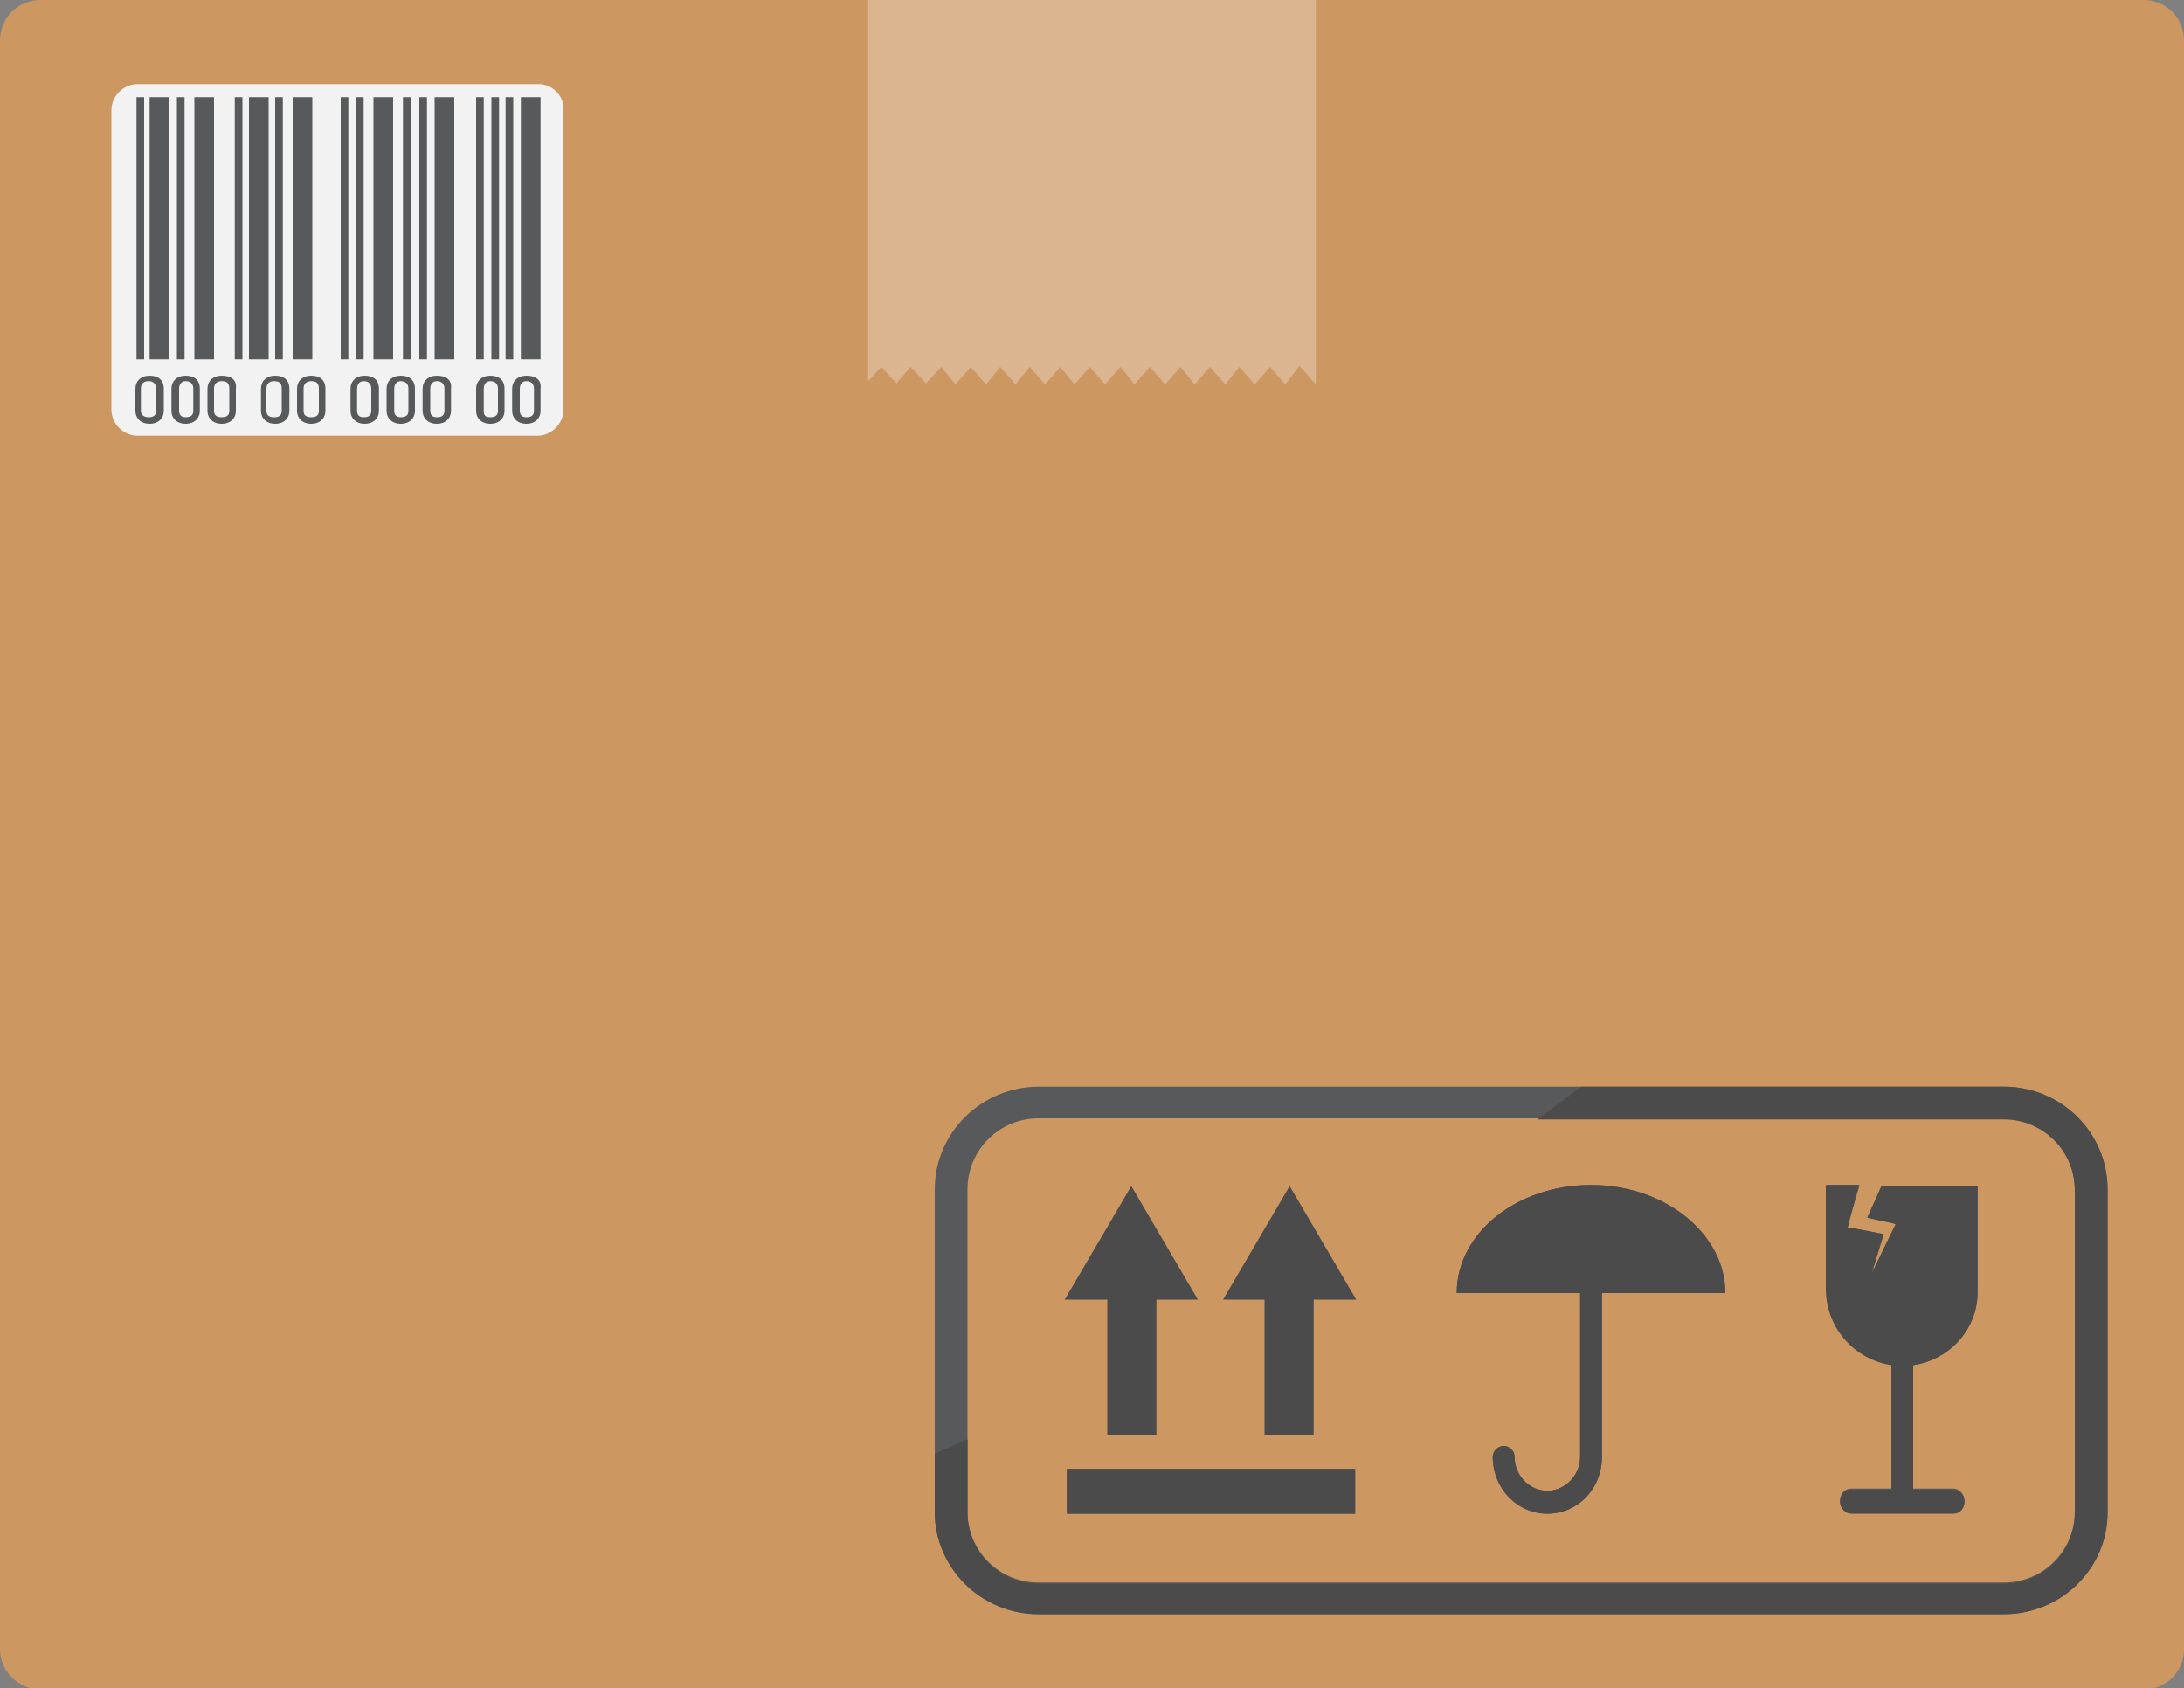
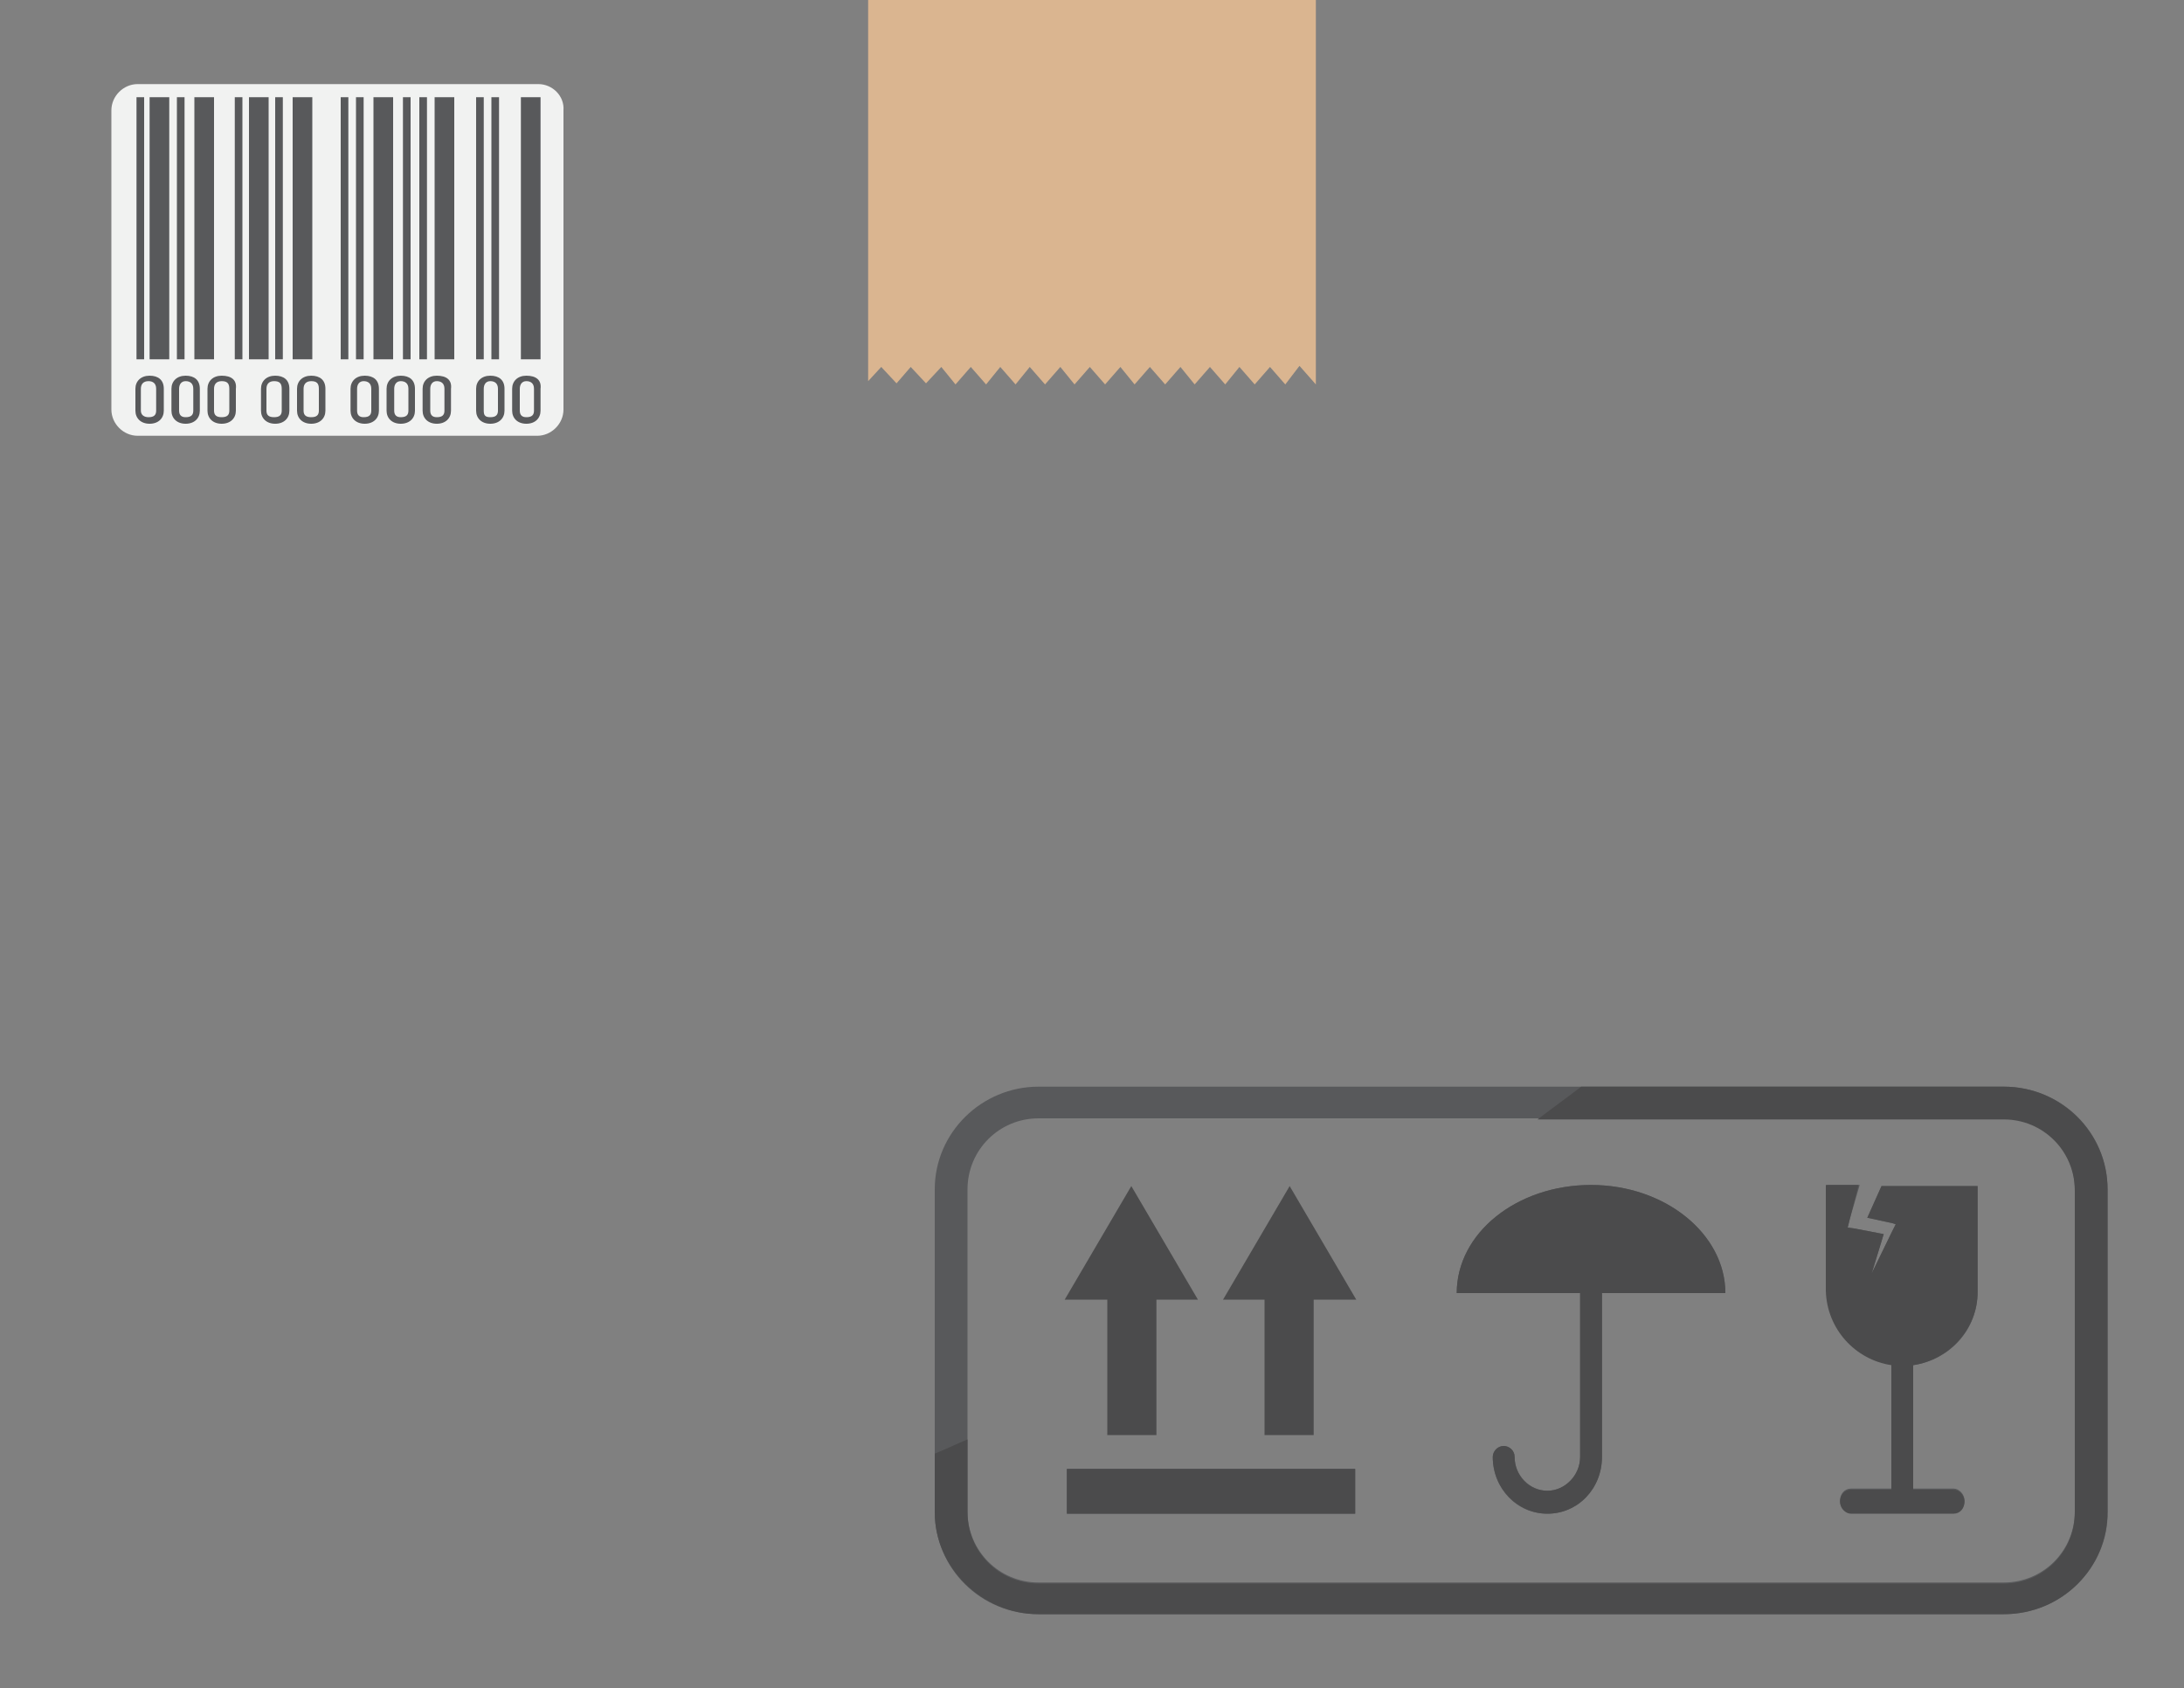
<svg xmlns="http://www.w3.org/2000/svg" version="1.1" id="レイヤー_1" x="0px" y="0px" width="200px" height="154.6px" viewBox="0 0 200 154.6" style="enable-background:new 0 0 200 154.6;" xml:space="preserve">
  <rect x="0" y="0" width="200" height="154.6" fill="#808080" stroke="none" />
  <style type="text/css">
	.st0{fill:#CC9761;}
	.st1{fill:#DAB590;}
	.st2{fill:#F1F2F1;}
	.st3{fill:#58595B;}
	.st4{fill:#4B4B4C;}
</style>
-   <path class="st0" d="M196.3,0H3.7C1.7,0,0,1.6,0,3.7v147.3c0,2,1.7,3.7,3.7,3.7h192.6c2,0,3.7-1.6,3.7-3.7V3.7  C200,1.6,198.3,0,196.3,0" />
  <polygon class="st1" points="120.5,0 120.5,35.2 119,33.5 117.7,35.2 116.3,33.6 114.9,35.2 113.5,33.6 112.2,35.2 110.8,33.6   109.4,35.2 108.1,33.6 106.7,35.2 105.3,33.6 103.9,35.2 102.6,33.6 101.2,35.2 99.8,33.6 98.4,35.2 97.1,33.6 95.7,35.2 94.3,33.6   93,35.2 91.6,33.6 90.3,35.2 88.9,33.6 87.5,35.2 86.2,33.6 84.8,35.1 83.4,33.6 82.1,35.1 80.7,33.6 79.5,34.9 79.5,0 " />
  <path class="st2" d="M49.3,7.7H12.6c-1.3,0-2.4,1.1-2.4,2.4v27.4c0,1.3,1.1,2.4,2.4,2.4h36.6c1.3,0,2.4-1.1,2.4-2.4V10.1  C51.7,8.8,50.6,7.7,49.3,7.7" />
  <rect x="12.5" y="8.9" class="st3" width="0.7" height="24" />
  <rect x="16.2" y="8.9" class="st3" width="0.7" height="24" />
  <rect x="13.7" y="8.9" class="st3" width="1.8" height="24" />
  <rect x="17.8" y="8.9" class="st3" width="1.8" height="24" />
  <rect x="21.5" y="8.9" class="st3" width="0.7" height="24" />
  <rect x="25.2" y="8.9" class="st3" width="0.7" height="24" />
  <rect x="31.2" y="8.9" class="st3" width="0.7" height="24" />
  <rect x="32.6" y="8.9" class="st3" width="0.7" height="24" />
  <rect x="36.9" y="8.9" class="st3" width="0.7" height="24" />
  <rect x="43.6" y="8.9" class="st3" width="0.7" height="24" />
  <rect x="45" y="8.9" class="st3" width="0.7" height="24" />
-   <rect x="46.3" y="8.9" class="st3" width="0.7" height="24" />
  <rect x="38.4" y="8.9" class="st3" width="0.7" height="24" />
  <rect x="22.8" y="8.9" class="st3" width="1.8" height="24" />
  <rect x="26.8" y="8.9" class="st3" width="1.8" height="24" />
  <rect x="34.2" y="8.9" class="st3" width="1.8" height="24" />
  <rect x="39.8" y="8.9" class="st3" width="1.8" height="24" />
  <rect x="47.7" y="8.9" class="st3" width="1.8" height="24" />
  <path class="st3" d="M13.7,34.4c-0.8,0-1.3,0.5-1.3,1.2v2c0,0.7,0.5,1.2,1.3,1.2c0.8,0,1.3-0.5,1.3-1.2v-2  C15,34.8,14.5,34.4,13.7,34.4 M14.3,37.6c0,0.4-0.2,0.6-0.7,0.6c-0.4,0-0.7-0.2-0.7-0.6v-2c0-0.4,0.2-0.7,0.7-0.7  c0.4,0,0.7,0.2,0.7,0.7V37.6z" />
  <path class="st3" d="M17,34.4c-0.8,0-1.3,0.5-1.3,1.2v2c0,0.7,0.5,1.2,1.3,1.2c0.8,0,1.3-0.5,1.3-1.2v-2  C18.3,34.8,17.8,34.4,17,34.4 M17.7,37.6c0,0.4-0.2,0.6-0.7,0.6c-0.4,0-0.6-0.2-0.6-0.6v-2c0-0.4,0.2-0.7,0.6-0.7  c0.4,0,0.7,0.2,0.7,0.7V37.6z" />
  <path class="st3" d="M20.3,34.4c-0.8,0-1.3,0.5-1.3,1.2v2c0,0.7,0.5,1.2,1.3,1.2c0.8,0,1.3-0.5,1.3-1.2v-2  C21.7,34.8,21.2,34.4,20.3,34.4 M21,37.6c0,0.4-0.2,0.6-0.7,0.6s-0.7-0.2-0.7-0.6v-2c0-0.4,0.2-0.7,0.7-0.7s0.7,0.2,0.7,0.7V37.6z" />
  <path class="st3" d="M25.2,34.4c-0.8,0-1.3,0.5-1.3,1.2v2c0,0.7,0.5,1.2,1.3,1.2c0.8,0,1.3-0.5,1.3-1.2v-2  C26.5,34.8,26,34.4,25.2,34.4 M25.8,37.6c0,0.4-0.2,0.6-0.7,0.6s-0.7-0.2-0.7-0.6v-2c0-0.4,0.2-0.7,0.7-0.7s0.7,0.2,0.7,0.7V37.6z" />
  <path class="st3" d="M28.5,34.4c-0.8,0-1.3,0.5-1.3,1.2v2c0,0.7,0.5,1.2,1.3,1.2c0.8,0,1.3-0.5,1.3-1.2v-2  C29.8,34.8,29.3,34.4,28.5,34.4 M29.2,37.6c0,0.4-0.2,0.6-0.7,0.6s-0.7-0.2-0.7-0.6v-2c0-0.4,0.2-0.7,0.7-0.7s0.7,0.2,0.7,0.7V37.6z  " />
  <path class="st3" d="M33.4,34.4c-0.8,0-1.3,0.5-1.3,1.2v2c0,0.7,0.5,1.2,1.3,1.2c0.8,0,1.3-0.5,1.3-1.2v-2  C34.7,34.8,34.2,34.4,33.4,34.4 M34,37.6c0,0.4-0.2,0.6-0.7,0.6c-0.4,0-0.6-0.2-0.6-0.6v-2c0-0.4,0.2-0.7,0.6-0.7  c0.4,0,0.7,0.2,0.7,0.7V37.6z" />
  <path class="st3" d="M36.7,34.4c-0.8,0-1.3,0.5-1.3,1.2v2c0,0.7,0.5,1.2,1.3,1.2c0.8,0,1.3-0.5,1.3-1.2v-2  C38,34.8,37.5,34.4,36.7,34.4 M37.4,37.6c0,0.4-0.2,0.6-0.7,0.6c-0.4,0-0.6-0.2-0.6-0.6v-2c0-0.4,0.2-0.7,0.6-0.7  c0.4,0,0.7,0.2,0.7,0.7V37.6z" />
  <path class="st3" d="M40,34.4c-0.8,0-1.3,0.5-1.3,1.2v2c0,0.7,0.5,1.2,1.3,1.2c0.8,0,1.3-0.5,1.3-1.2v-2  C41.4,34.8,40.9,34.4,40,34.4 M40.7,37.6c0,0.4-0.2,0.6-0.7,0.6c-0.4,0-0.6-0.2-0.6-0.6v-2c0-0.4,0.2-0.7,0.6-0.7  c0.4,0,0.7,0.2,0.7,0.7V37.6z" />
  <path class="st3" d="M44.9,34.4c-0.8,0-1.3,0.5-1.3,1.2v2c0,0.7,0.5,1.2,1.3,1.2c0.8,0,1.3-0.5,1.3-1.2v-2  C46.2,34.8,45.7,34.4,44.9,34.4 M45.6,37.6c0,0.4-0.2,0.6-0.7,0.6s-0.6-0.2-0.6-0.6v-2c0-0.4,0.2-0.7,0.6-0.7s0.7,0.2,0.7,0.7V37.6z  " />
  <path class="st3" d="M48.2,34.4c-0.8,0-1.3,0.5-1.3,1.2v2c0,0.7,0.5,1.2,1.3,1.2c0.8,0,1.3-0.5,1.3-1.2v-2  C49.6,34.8,49.1,34.4,48.2,34.4 M48.9,37.6c0,0.4-0.2,0.6-0.7,0.6c-0.4,0-0.6-0.2-0.6-0.6v-2c0-0.4,0.2-0.7,0.6-0.7  c0.4,0,0.7,0.2,0.7,0.7V37.6z" />
  <rect x="97.7" y="134.5" class="st3" width="26.4" height="4.1" />
  <polygon class="st4" points="109.7,119 103.6,108.6 97.5,119 101.4,119 101.4,131.4 105.9,131.4 105.9,119 " />
  <polygon class="st4" points="124.2,119 118.1,108.6 112,119 115.8,119 115.8,131.4 120.3,131.4 120.3,119 " />
  <path class="st3" d="M158,118.4c0-5.4-5.5-9.9-12.3-9.9c-6.8,0-12.3,4.4-12.3,9.9h11.3v15c0,1.7-1.4,3.1-3,3.1s-3-1.4-3-3.1  c0-0.6-0.5-1-1-1s-1,0.5-1,1c0,2.9,2.2,5.2,5,5.2c2.8,0,5-2.3,5-5.2v-15H158z" />
  <path class="st3" d="M181.1,118.3v-9.7h-8.8l-1.3,2.9l2.3,0.5l0.3,0.1l-0.4,0.8l-1.8,3.7l1.1-3.6l-2.6-0.5l-0.7-0.1l0.2-0.8l0.9-3.1  h-3v9.7c0,3.4,2.6,6.2,5.9,6.7v11.4h-3.7c-0.6,0-1,0.5-1,1.1c0,0.6,0.4,1.1,1,1.1h9.4c0.6,0,1-0.5,1-1.1c0-0.6-0.5-1.1-1-1.1h-3.7  V125C178.6,124.5,181.1,121.7,181.1,118.3" />
  <path class="st3" d="M183.5,147.8H95.1c-5.3,0-9.5-4.2-9.5-9.4v-29.5c0-5.2,4.3-9.4,9.5-9.4h88.4c5.3,0,9.5,4.2,9.5,9.4v29.5  C193.1,143.5,188.8,147.8,183.5,147.8 M95.1,102.4c-3.6,0-6.5,2.9-6.5,6.5v29.5c0,3.6,2.9,6.5,6.5,6.5h88.4c3.6,0,6.5-2.9,6.5-6.5  v-29.5c0-3.6-2.9-6.5-6.5-6.5H95.1z" />
  <rect x="97.7" y="134.5" class="st4" width="26.4" height="4.1" />
  <path class="st4" d="M144.7,133.4c0,1.7-1.4,3.1-3,3.1c-1.7,0-3-1.4-3-3.1c0-0.6-0.5-1-1-1c-0.6,0-1,0.5-1,1c0,2.9,2.3,5.2,5,5.2  c2.8,0,5-2.3,5-5.2v-15H158c0-5.4-5.5-9.9-12.3-9.9c-6.8,0-12.3,4.4-12.3,9.9h11.3V133.4z" />
  <path class="st4" d="M173.2,125v11.4h-3.7c-0.6,0-1,0.5-1,1.1c0,0.6,0.5,1.1,1,1.1h9.4c0.6,0,1-0.5,1-1.1c0-0.6-0.5-1.1-1-1.1h-3.7  V125c3.3-0.5,5.9-3.3,5.9-6.7v-9.7h-8.8l-1.3,2.9l2.3,0.5l0.3,0.1l-0.4,0.8l-1.8,3.7l1.1-3.6l-2.6-0.5l-0.7-0.1l0.2-0.8l0.8-3.1h-3  v9.7C167.3,121.7,169.9,124.5,173.2,125" />
  <path class="st4" d="M95.1,147.8h88.4c5.3,0,9.5-4.2,9.5-9.4v-29.5c0-5.2-4.3-9.4-9.5-9.4h-38.7c-1.3,1-2.7,2-4,3h42.7  c3.6,0,6.5,2.9,6.5,6.5v29.5c0,3.6-2.9,6.5-6.5,6.5H95.1c-3.6,0-6.5-2.9-6.5-6.5v-6.7c-1,0.4-2,0.9-3,1.3v5.4  C85.6,143.5,89.9,147.8,95.1,147.8" />
</svg>